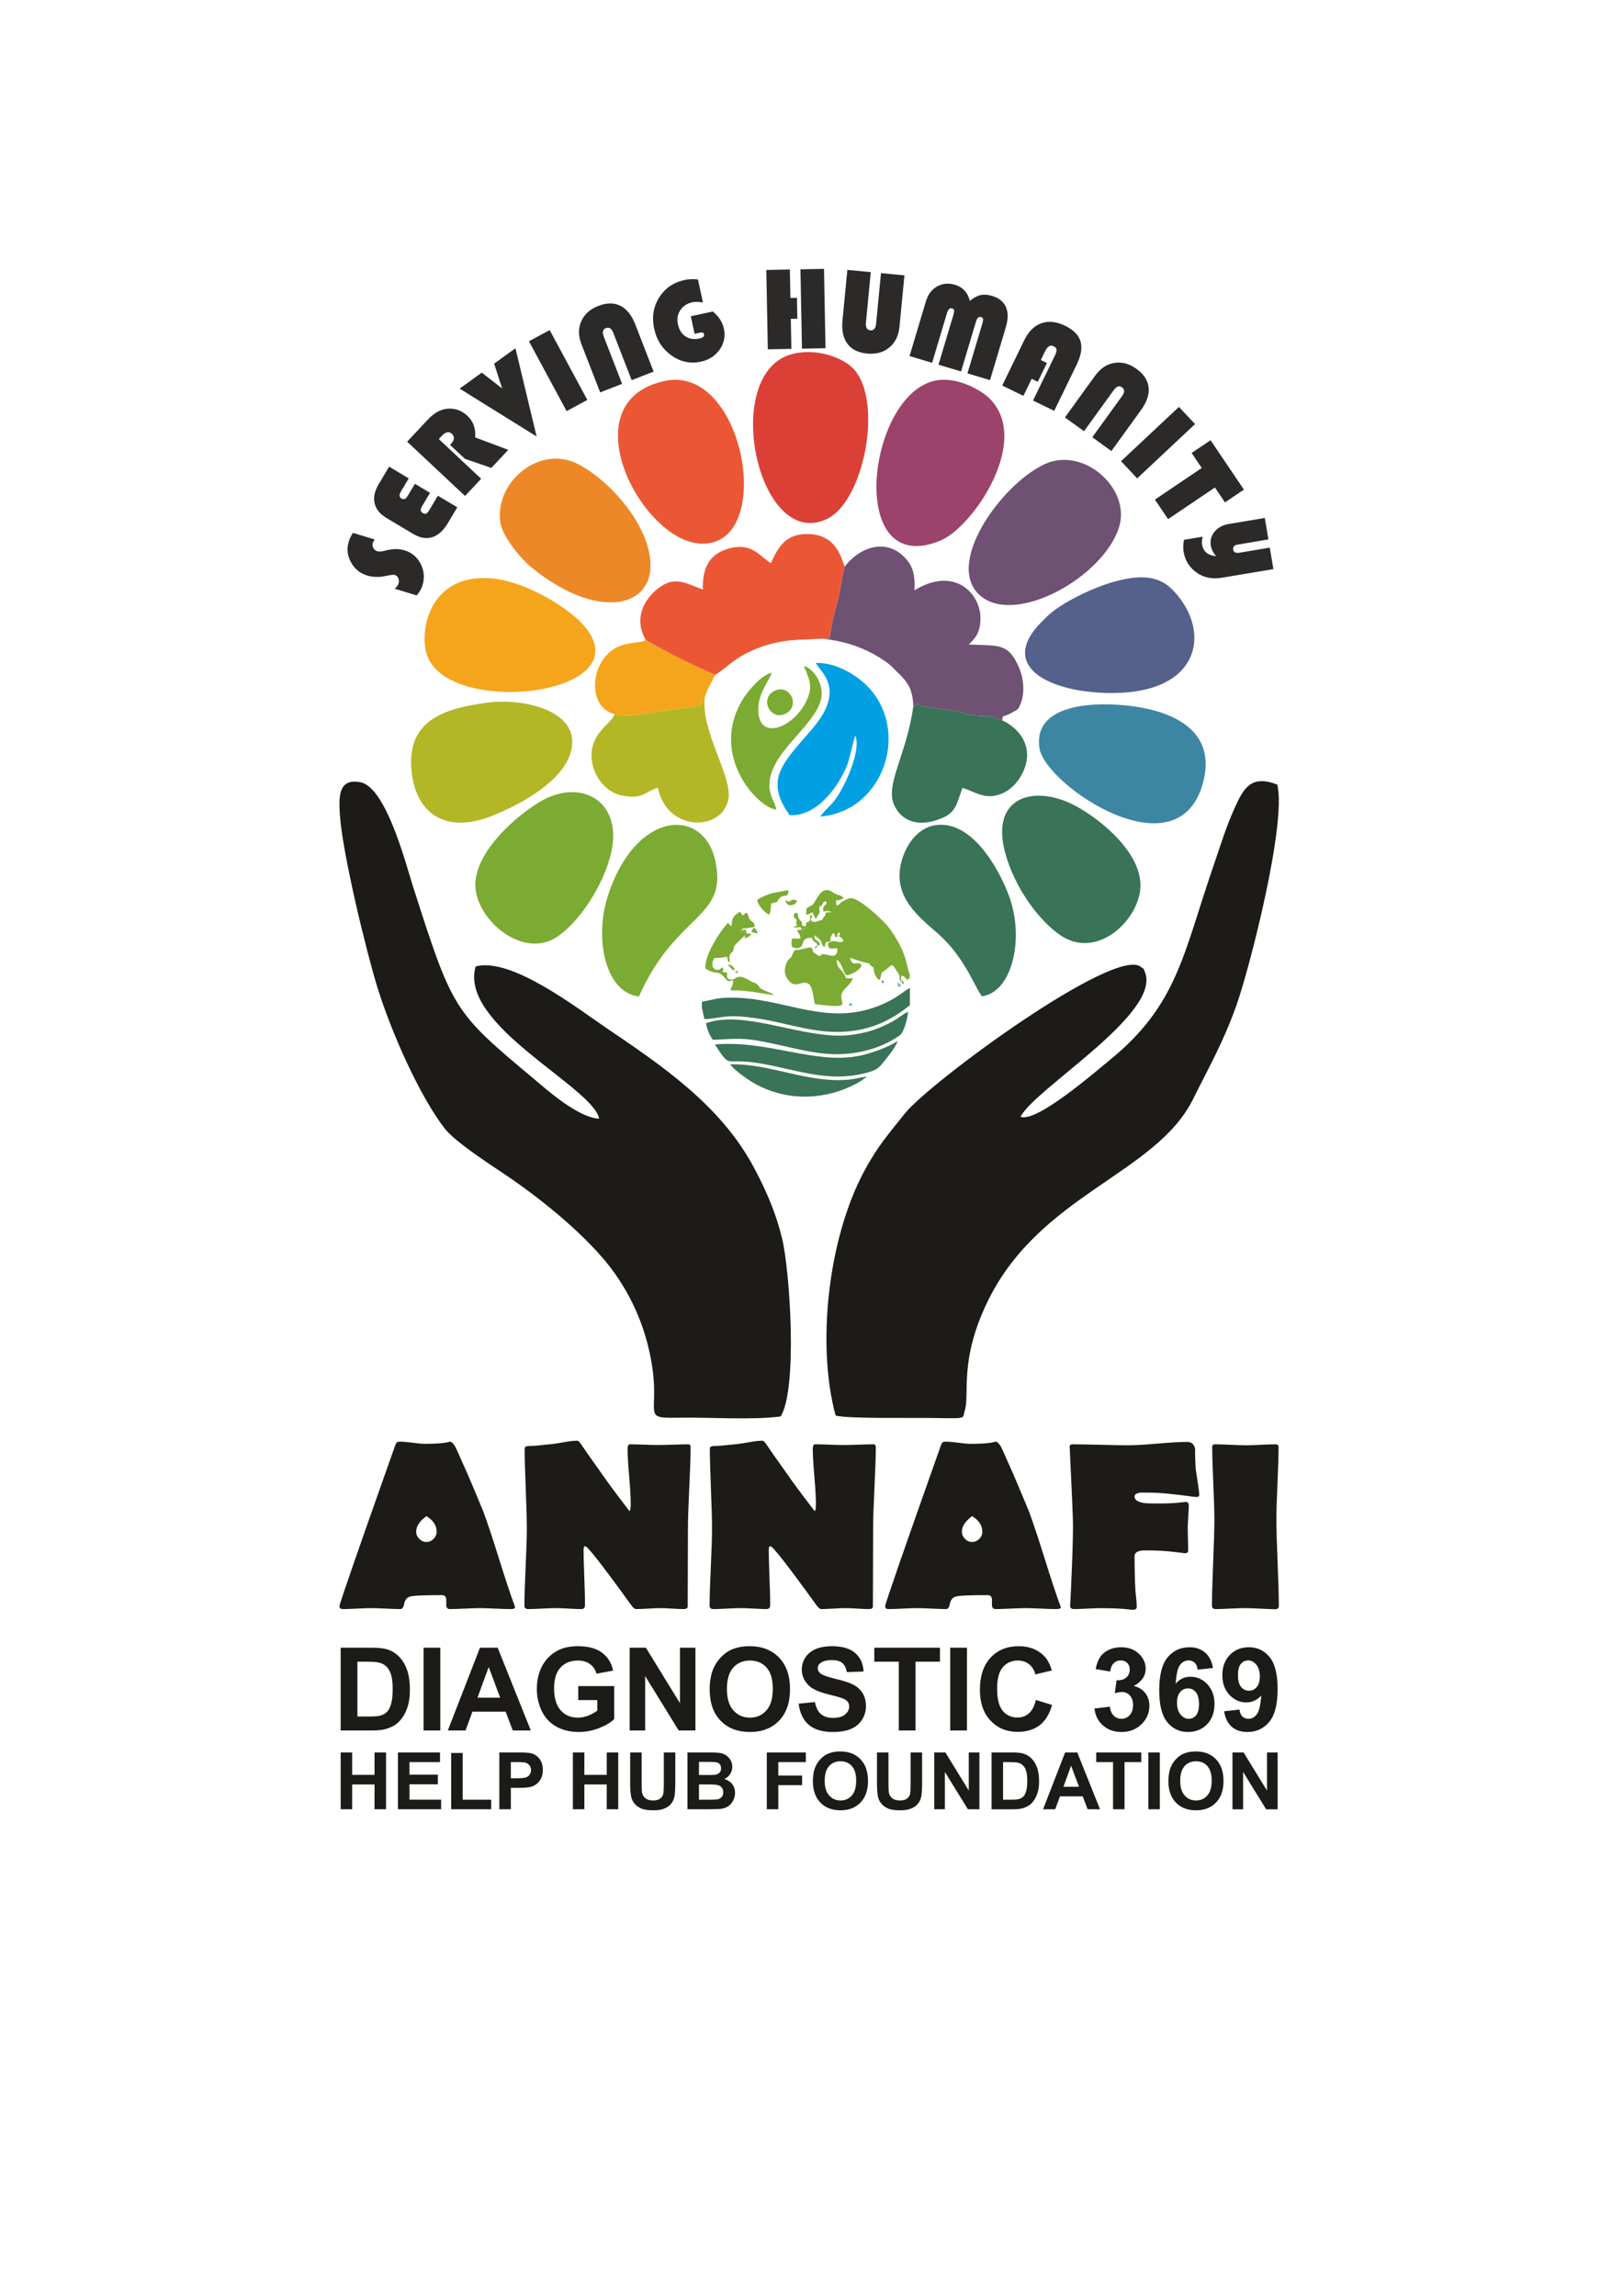
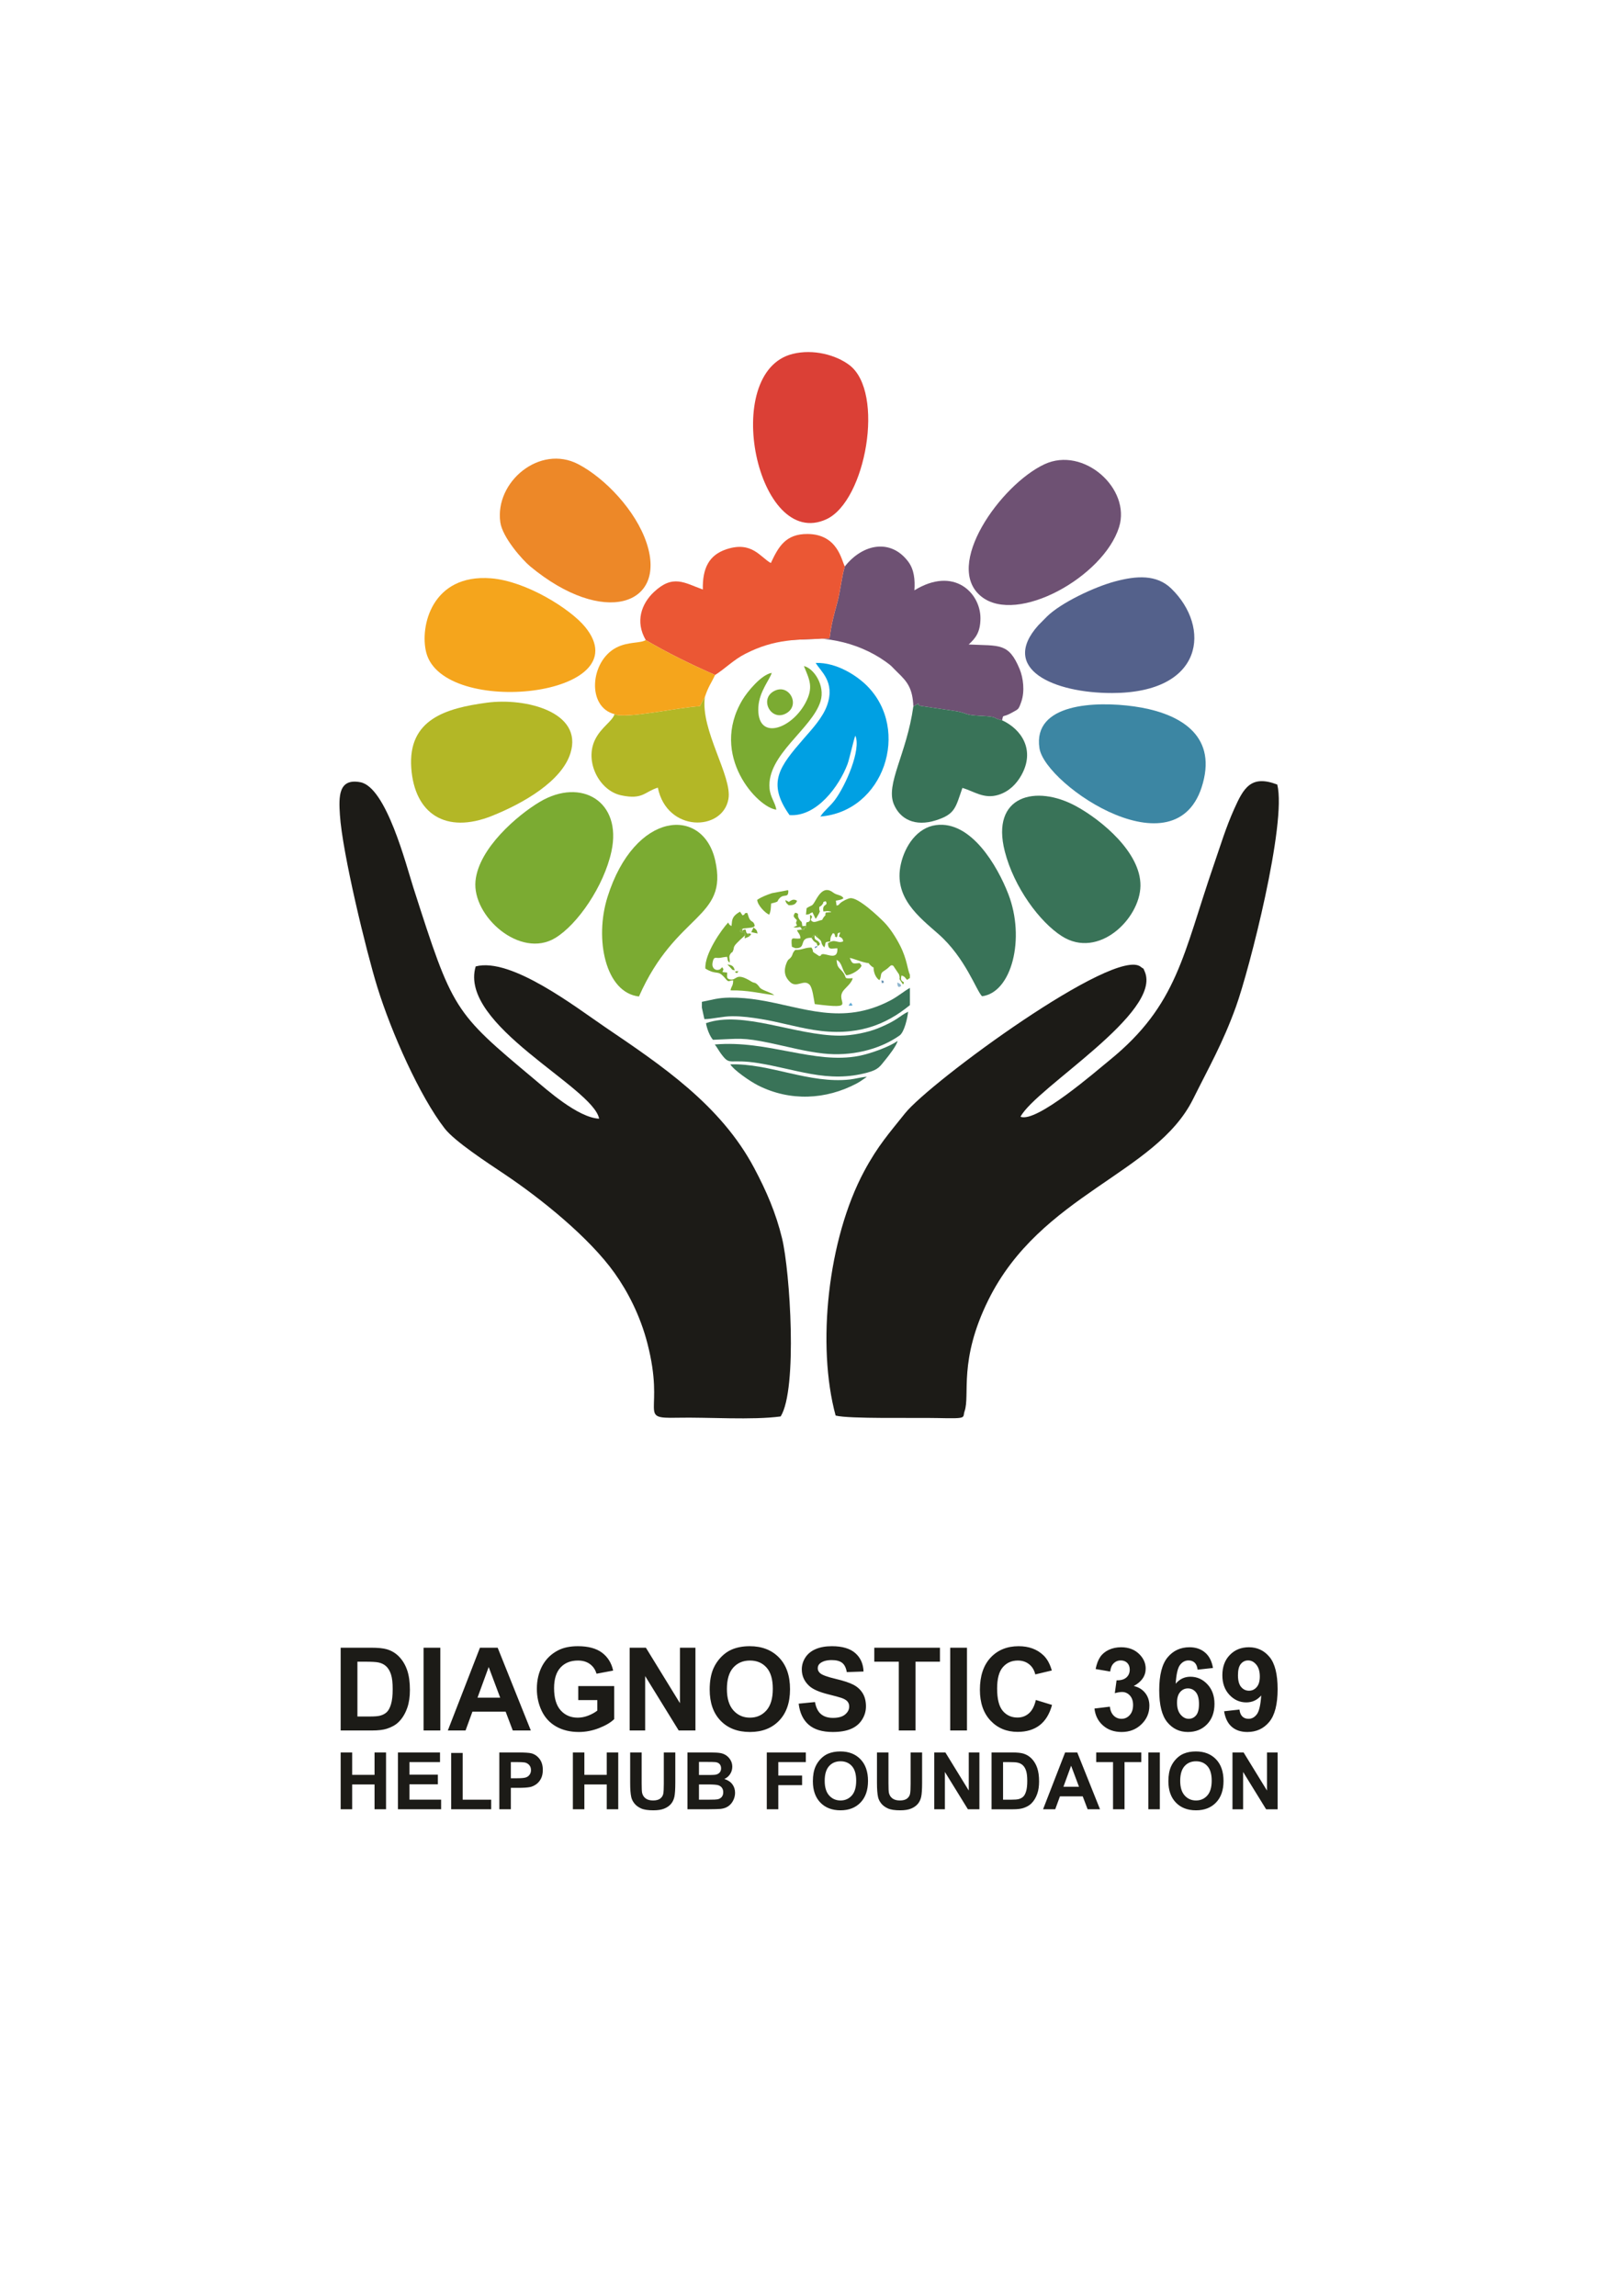
<svg xmlns="http://www.w3.org/2000/svg" xml:space="preserve" width="210mm" height="297mm" version="1.1" style="shape-rendering:geometricPrecision; text-rendering:geometricPrecision; image-rendering:optimizeQuality; fill-rule:evenodd; clip-rule:evenodd" viewBox="0 0 21000 29700">
  <defs>
    <style type="text/css">
   
    .fil17 {fill:#00A0E3}
    .fil1 {fill:#1C1B17}
    .fil12 {fill:#397358}
    .fil7 {fill:#3C86A3}
    .fil9 {fill:#54618B}
    .fil14 {fill:#65ABD6}
    .fil15 {fill:#6B95B4}
    .fil2 {fill:#6E5173}
    .fil11 {fill:#7BAB32}
    .fil13 {fill:#8EB5CE}
    .fil4 {fill:#9B436A}
    .fil10 {fill:#B3B726}
    .fil5 {fill:#DB4036}
    .fil3 {fill:#EB5734}
    .fil6 {fill:#ED8828}
    .fil8 {fill:#F5A51C}
    .fil16 {fill:#2B2A29;fill-rule:nonzero}
    .fil0 {fill:#1C1B17;fill-rule:nonzero}
   
  </style>
  </defs>
  <g id="Layer_x0020_1">
    <g id="_1583409036176">
-       <path class="fil0" d="M6663.97 20794.74c0,14 -20.23,21.26 -60.68,21.26 -43.57,0 -109.44,-2.07 -197.61,-6.22 -88.16,-4.15 -154.03,-6.23 -197.6,-6.23 -43.04,0 -107.87,2.08 -193.97,6.23 -86.09,4.15 -150.92,6.22 -194.49,6.22 -26.45,0 -41.49,-15.04 -45.64,-45.64 0,1.04 0,-23.86 0,-74.17 0,-40.45 -19.19,-60.68 -57.57,-60.68 -234.94,0 -372.38,6.23 -412.83,19.19 -40.46,12.45 -64.83,44.09 -74.17,94.4 -8.3,44.6 -24.37,66.9 -48.75,66.9 -41.49,0 -103.73,-2.07 -187.23,-6.22 -82.98,-4.15 -145.74,-6.23 -187.23,-6.23 -40.45,0 -102.17,2.08 -184.63,6.23 -82.98,4.15 -144.7,6.22 -185.16,6.22 -29.56,0 -44.08,-12.45 -44.08,-37.86 0,-30.6 239.61,-721.43 718.83,-2073.52 9.34,-24.89 17.12,-40.45 24.38,-46.16 7.26,-5.7 22.82,-8.29 47.19,-8.29 35.27,0 87.65,4.66 157.15,14 69.5,9.34 121.88,14 157.15,14 142.63,0 242.72,-7.26 299.25,-21.78 11.93,-4.15 20.75,-6.22 25.94,-6.22 17.11,0 37.34,17.11 60.68,51.86 10.37,15.04 51.34,105.8 124.47,271.77 57.57,127.58 139.51,321.03 245.83,579.32 50.31,134.84 118.25,338.67 203.83,612.51 85.57,273.32 153,476.63 202.27,609.4 3.11,8.81 4.67,15.56 4.67,19.71zm-1014.46 -980.75c0,-79.87 -44.08,-146.77 -132.25,-200.19 -88.17,64.83 -132.26,131.73 -132.26,200.19 0,35.79 13.49,66.91 39.94,93.36 26.45,26.96 57.05,40.45 92.32,40.45 36.3,0 66.9,-13.49 93.35,-40.45 25.93,-26.45 38.9,-57.57 38.9,-93.36zm3286.09 -1088.62c0,115.66 -5.71,289.4 -17.12,521.75 -11.41,232.87 -17.11,407.13 -17.11,523.82l-3.11 1010.31c0,23.34 -17.64,34.75 -53.42,34.75 -33.2,0 -83.5,-2.07 -149.89,-6.22 -66.9,-4.15 -116.69,-6.23 -150.41,-6.23 -34.23,0 -86.61,2.08 -156.62,6.23 -70.54,4.15 -122.92,6.22 -158.71,6.22 -16.59,0 -36.82,-16.6 -60.68,-49.27 -367.19,-508.78 -565.83,-763.44 -595.91,-763.44 -14.53,0 -21.79,14.53 -21.79,44.09 0,78.83 3.12,197.6 9.34,356.3 6.22,158.19 9.33,276.96 9.33,356.31 0,37.34 -15.55,56.01 -47.19,56.01 -36.31,0 -91.28,-2.07 -164.93,-6.22 -73.13,-4.15 -128.1,-6.23 -164.93,-6.23 -39.41,0 -99.06,2.08 -178.41,6.23 -79.35,4.15 -138.99,6.22 -178.41,6.22 -33.71,0 -50.31,-14.52 -50.31,-44.08 0,-110.47 5.19,-276.44 15.56,-497.9 10.38,-221.46 15.56,-387.42 15.56,-497.89 0,-115.14 -4.67,-288.36 -14,-519.16 -9.34,-230.27 -14,-402.98 -14,-517.6 0,-22.3 20.74,-33.19 62.23,-33.19 45.64,0 144.18,-8.3 296.14,-25.41 20.23,-2.08 74.17,-10.38 162.34,-25.42 66.9,-11.93 120.32,-17.63 160.78,-17.63 14,0 34.74,21.78 61.71,64.83 17.12,27.49 98.55,143.14 244.28,348.01 78.32,114.61 201.23,280.58 369.27,498.41 10.38,-7.26 15.56,-39.94 15.56,-99.06 0,-77.8 -6.74,-195.53 -20.22,-353.2 -13.49,-157.14 -20.23,-274.87 -20.23,-353.19 0,-39.42 10.37,-59.12 30.6,-59.12 40.45,0 101.13,1.55 182.56,4.66 80.91,3.12 141.59,4.67 182.56,4.67 43.56,0 108.91,-1.55 196.04,-4.67 87.14,-3.11 152.48,-4.66 196.05,-4.66 18.15,0 27.49,13.48 27.49,40.97zm2396.11 0c0,115.66 -5.71,289.4 -17.12,521.75 -11.41,232.87 -17.11,407.13 -17.11,523.82l-3.11 1010.31c0,23.34 -17.64,34.75 -53.42,34.75 -33.2,0 -83.5,-2.07 -149.89,-6.22 -66.9,-4.15 -116.69,-6.23 -150.41,-6.23 -34.23,0 -86.61,2.08 -156.62,6.23 -70.54,4.15 -122.92,6.22 -158.71,6.22 -16.59,0 -36.82,-16.6 -60.68,-49.27 -367.19,-508.78 -565.83,-763.44 -595.91,-763.44 -14.53,0 -21.79,14.53 -21.79,44.09 0,78.83 3.12,197.6 9.34,356.3 6.22,158.19 9.33,276.96 9.33,356.31 0,37.34 -15.55,56.01 -47.19,56.01 -36.31,0 -91.28,-2.07 -164.93,-6.22 -73.13,-4.15 -128.1,-6.23 -164.93,-6.23 -39.41,0 -99.06,2.08 -178.41,6.23 -79.35,4.15 -138.99,6.22 -178.41,6.22 -33.71,0 -50.31,-14.52 -50.31,-44.08 0,-110.47 5.19,-276.44 15.56,-497.9 10.38,-221.46 15.56,-387.42 15.56,-497.89 0,-115.14 -4.67,-288.36 -14,-519.16 -9.34,-230.27 -14,-402.98 -14,-517.6 0,-22.3 20.74,-33.19 62.23,-33.19 45.64,0 144.18,-8.3 296.14,-25.41 20.23,-2.08 74.17,-10.38 162.34,-25.42 66.9,-11.93 120.32,-17.63 160.78,-17.63 14,0 34.74,21.78 61.71,64.83 17.12,27.49 98.55,143.14 244.28,348.01 78.32,114.61 201.23,280.58 369.27,498.41 10.38,-7.26 15.56,-39.94 15.56,-99.06 0,-77.8 -6.74,-195.53 -20.22,-353.2 -13.49,-157.14 -20.23,-274.87 -20.23,-353.19 0,-39.42 10.37,-59.12 30.6,-59.12 40.45,0 101.13,1.55 182.56,4.66 80.91,3.12 141.59,4.67 182.56,4.67 43.56,0 108.91,-1.55 196.04,-4.67 87.14,-3.11 152.48,-4.66 196.05,-4.66 18.15,0 27.49,13.48 27.49,40.97zm2393 2069.37c0,14 -20.23,21.26 -60.68,21.26 -43.57,0 -109.44,-2.07 -197.61,-6.22 -88.16,-4.15 -154.03,-6.23 -197.6,-6.23 -43.04,0 -107.87,2.08 -193.97,6.23 -86.09,4.15 -150.92,6.22 -194.49,6.22 -26.45,0 -41.49,-15.04 -45.64,-45.64 0,1.04 0,-23.86 0,-74.17 0,-40.45 -19.19,-60.68 -57.57,-60.68 -234.94,0 -372.38,6.23 -412.83,19.19 -40.46,12.45 -64.83,44.09 -74.17,94.4 -8.3,44.6 -24.37,66.9 -48.75,66.9 -41.49,0 -103.73,-2.07 -187.23,-6.22 -82.98,-4.15 -145.74,-6.23 -187.23,-6.23 -40.45,0 -102.17,2.08 -184.63,6.23 -82.98,4.15 -144.7,6.22 -185.16,6.22 -29.56,0 -44.08,-12.45 -44.08,-37.86 0,-30.6 239.61,-721.43 718.83,-2073.52 9.34,-24.89 17.12,-40.45 24.38,-46.16 7.26,-5.7 22.82,-8.29 47.19,-8.29 35.27,0 87.65,4.66 157.15,14 69.5,9.34 121.88,14 157.15,14 142.63,0 242.72,-7.26 299.25,-21.78 11.93,-4.15 20.75,-6.22 25.94,-6.22 17.11,0 37.34,17.11 60.68,51.86 10.37,15.04 51.34,105.8 124.47,271.77 57.57,127.58 139.51,321.03 245.83,579.32 50.31,134.84 118.25,338.67 203.83,612.51 85.57,273.32 153,476.63 202.27,609.4 3.11,8.81 4.67,15.56 4.67,19.71zm-1014.46 -980.75c0,-79.87 -44.08,-146.77 -132.25,-200.19 -88.17,64.83 -132.26,131.73 -132.26,200.19 0,35.79 13.49,66.91 39.94,93.36 26.45,26.96 57.05,40.45 92.32,40.45 36.3,0 66.9,-13.49 93.35,-40.45 25.93,-26.45 38.9,-57.57 38.9,-93.36zm2806.87 -480.26c0,21.27 -10.38,32.16 -31.64,32.16 -8.3,0 -22.3,-1.04 -43.05,-3.11 -255.17,-35.27 -440.32,-52.91 -555.98,-52.91 -82.98,0 -122.4,-0.51 -118.25,-1.55 -58.6,5.18 -88.17,22.3 -88.17,51.86 0,46.68 47.72,75.2 143.15,86.61 18.15,2.08 82.46,3.12 192.93,3.12 85.58,0 159.74,-3.12 222.5,-9.34 89.2,-8.3 123.43,-12.45 101.65,-12.45 27.49,0 41.49,17.12 41.49,51.35 0,32.15 -2.59,81.43 -7.26,146.77 -4.15,65.87 -6.74,114.62 -6.74,146.78 0,32.67 1.04,80.39 3.11,144.18 2.07,63.27 3.11,110.99 3.11,142.11 0,23.34 -15.56,34.75 -47.19,34.75 9.33,0 -34.75,-5.71 -132.26,-17.12 -108.91,-13.48 -233.9,-20.23 -376.01,-20.23 -92.32,0 -138.48,25.42 -138.48,75.72 0,158.19 3.63,306 10.9,443.96 1.03,16.08 4.66,51.34 10.89,106.32 4.15,45.64 6.22,81.43 6.22,107.88 0,23.34 -18.15,34.75 -54.98,34.75 -10.89,0 -25.41,-1.56 -43.56,-4.15 -88.17,-11.41 -210.05,-17.12 -365.12,-17.12 -38.38,0 -96.47,1.56 -174.27,5.71 -77.27,4.15 -135.36,6.22 -173.74,6.22 -33.71,0 -50.31,-14.52 -50.31,-44.08 0,21.26 4.67,-71.06 14.01,-276.44 15.56,-350.6 23.34,-600.58 23.34,-750.47 0,-100.61 -14.01,-435.14 -42.01,-1004.6l-1.56 -19.71c-1.04,-24.37 11.41,-36.3 37.86,-36.3 79.87,0 200.19,2.07 360.45,6.22 160.78,4.15 281.11,6.22 362.01,6.22 84.02,0 210.57,-7.26 379.13,-21.78 168.56,-14.52 294.58,-21.78 378.6,-21.78 61.72,0 96.99,32.67 106.32,98.54 -2.07,56.01 0,137.96 6.23,246.35 31.12,198.64 46.68,310.67 46.68,335.56zm1029.49 1438.19c0,30.6 -14.52,45.64 -44.08,45.64 -43.57,0 -109.44,-2.6 -197.08,-7.27 -87.65,-4.66 -153.52,-6.74 -198.12,-6.74 -41.5,0 -104.25,2.08 -187.75,6.23 -83.5,4.15 -146.26,6.22 -187.75,6.22 -33.71,0 -50.31,-14.52 -50.31,-44.08 0,-123.44 5.19,-310.15 15.56,-559.1 10.38,-248.94 15.56,-436.17 15.56,-560.64 0,-104.25 -4.67,-260.36 -14,-468.85 -9.34,-207.98 -14,-363.05 -14,-465.74 0,-22.3 11.92,-33.19 36.3,-33.19 44.6,0 111.51,2.07 200.71,6.22 89.21,4.15 156.63,6.22 202.27,6.22 42.53,0 105.8,-2.07 190.86,-6.22 85.06,-4.15 147.81,-6.22 189.3,-6.22 26.45,0 39.42,11.93 39.42,36.3 0,103.21 -4.67,258.8 -14,465.74 -9.34,207.45 -14.01,362.53 -14.01,465.74 0,124.47 5.19,311.7 15.56,560.64 10.38,248.95 15.56,435.66 15.56,559.1z" />
      <path class="fil0" d="M4407.78 21315.67l394.39 0c89,0 156.81,6.74 203.43,20.45 62.57,18.44 116.42,51.35 161.05,98.72 44.87,47.12 78.78,104.95 102.21,173.51 23.18,68.31 34.9,152.82 34.9,253.04 0,88.25 -10.97,164.04 -32.91,227.86 -26.67,78.03 -64.81,141.1 -114.42,189.21 -37.4,36.65 -88.01,65.07 -151.58,85.51 -47.61,15.21 -111.18,22.69 -190.96,22.69l-406.11 0 0 -1070.99zm216.89 180.99l0 709.01 160.8 0c60.08,0 103.46,-3.49 130.13,-10.22 35.15,-8.73 64.07,-23.69 87.01,-44.63 23.18,-20.94 41.88,-55.34 56.34,-103.21 14.71,-47.86 21.94,-113.43 21.94,-196.19 0,-82.77 -7.23,-146.09 -21.94,-190.47 -14.46,-44.37 -34.9,-78.78 -61.08,-103.71 -26.17,-24.68 -59.33,-41.63 -99.72,-50.35 -29.91,-6.73 -89,-10.23 -176.75,-10.23l-96.73 0zm855.84 890l0 -1070.99 216.89 0 0 1070.99 -216.89 0zm1387.85 0l-233.6 0 -92.48 -243.81 -429.55 0 -89 243.81 -229.35 0 415.83 -1070.99 229.1 0 429.05 1070.99zm-396.39 -424.8l-148.83 -396.39 -144.59 396.39 293.42 0zm1009.91 31.41l0 -180.99 465.19 0 0 427.29c-45.12,44.13 -110.69,82.77 -196.69,116.43 -85.76,33.4 -172.77,50.11 -261.02,50.11 -111.94,0 -209.41,-23.44 -292.68,-70.56 -83.01,-47.11 -145.59,-114.67 -187.47,-202.18 -41.88,-87.5 -62.82,-182.98 -62.82,-285.94 0,-111.69 23.43,-210.91 70.05,-297.91 46.87,-86.76 115.18,-153.57 205.17,-199.94 68.81,-35.65 154.07,-53.35 256.28,-53.35 132.88,0 236.84,27.92 311.62,83.76 74.55,56.1 122.66,133.13 144.1,231.85l-215.39 40.39c-14.96,-52.6 -43.38,-94.24 -85.02,-124.9 -41.38,-30.42 -93.23,-45.62 -155.56,-45.62 -94.23,0 -169.27,29.91 -224.86,89.99 -55.6,60.08 -83.52,149.08 -83.52,267 0,127.39 28.17,222.87 84.51,286.45 56.59,63.57 130.39,95.48 221.88,95.48 45.12,0 90.49,-8.98 135.87,-26.68 45.62,-17.7 84.51,-39.39 117.17,-64.82l0 -135.86 -246.81 0zm665.38 393.39l0 -1070.99 209.91 0 440.76 717.73 0 -717.73 200.44 0 0 1070.99 -216.64 0 -434.03 -704.02 0 704.02 -200.44 0zm1035.34 -529.01c0,-109.19 16.45,-200.94 49.11,-275.23 24.18,-54.59 57.59,-103.7 99.72,-147.08 42.13,-43.38 88.25,-75.54 138.36,-96.73 66.81,-28.17 143.85,-42.38 231.1,-42.38 158.06,0 284.2,49.11 379.18,147.09 94.74,98.22 142.1,234.58 142.1,409.34 0,173.27 -47.11,308.88 -141.1,406.61 -93.99,97.97 -219.88,146.84 -377.19,146.84 -159.3,0 -286.19,-48.62 -380.18,-146.09 -93.98,-97.23 -141.1,-231.35 -141.1,-402.37zm222.87 -7.23c0,121.41 28.17,213.4 84.26,276.22 56.1,62.58 127.4,93.99 213.65,93.99 86.51,0 157.31,-31.16 212.9,-93.24 55.35,-62.32 83.02,-155.56 83.02,-279.96 0,-122.91 -26.92,-214.65 -81.02,-274.98 -53.85,-60.58 -125.4,-90.74 -214.9,-90.74 -89.25,0 -161.29,30.66 -215.89,91.74 -54.6,61.33 -82.02,153.57 -82.02,276.97zm928.64 189.22l210.91 -20.94c12.71,70.55 38.14,122.15 76.78,155.31 38.64,33.16 90.75,49.61 156.31,49.61 69.31,0 121.66,-14.71 156.81,-44.13 35.15,-29.41 52.85,-63.82 52.85,-103.21 0,-25.42 -7.48,-46.86 -22.18,-64.81 -14.71,-17.7 -40.64,-33.16 -77.54,-46.12 -25.18,-8.98 -82.51,-24.44 -172.26,-46.87 -115.43,-28.92 -196.45,-64.32 -243.07,-106.45 -65.56,-59.09 -98.22,-131.13 -98.22,-216.14 0,-54.6 15.46,-105.96 46.12,-153.57 30.91,-47.62 75.29,-83.77 133.37,-108.7 58.09,-24.93 127.89,-37.39 210.16,-37.39 133.88,0 234.84,29.67 302.4,89.25 67.81,59.58 103.21,138.86 106.7,238.33l-216.89 7.48c-9.22,-55.35 -28.92,-94.99 -59.08,-119.17 -30.17,-24.18 -75.54,-36.4 -135.87,-36.4 -62.32,0 -111.19,12.97 -146.34,38.89 -22.68,16.71 -34.15,38.89 -34.15,66.82 0,25.42 10.72,47.11 32.16,65.06 27.17,23.19 93.24,47.12 198.19,72.05 104.95,24.68 182.49,50.61 232.6,77.03 50.35,26.68 89.74,62.83 118.16,108.95 28.42,46.12 42.63,102.96 42.63,170.52 0,61.32 -16.95,118.91 -51.1,172.51 -34.16,53.6 -82.27,93.49 -144.6,119.42 -62.32,26.17 -140.1,39.14 -233.09,39.14 -135.37,0 -239.33,-31.17 -311.87,-93.74 -72.55,-62.33 -115.68,-153.32 -129.89,-272.73zm1295.35 347.02l0 -890 -317.1 0 0 -180.99 849.61 0 0 180.99 -315.62 0 0 890 -216.89 0zm665.38 0l0 -1070.99 216.89 0 0 1070.99 -216.89 0zm1108.13 -394.89l209.42 64.32c-32.16,117.92 -85.76,205.42 -160.55,262.76 -74.79,57.09 -169.53,85.76 -284.45,85.76 -142.35,0 -259.27,-48.61 -351.01,-145.84 -91.5,-97.23 -137.37,-230.1 -137.37,-398.88 0,-178.25 46.12,-316.86 138.11,-415.58 91.99,-98.72 213.15,-148.08 363.23,-148.08 131.13,0 237.58,38.89 319.35,116.42 48.86,45.87 85.26,111.69 109.69,197.69l-213.89 50.86c-12.72,-55.34 -39.14,-99.22 -79.28,-131.38 -40.39,-32.16 -89.25,-48.11 -146.59,-48.11 -79.52,0 -144.09,28.42 -193.45,85.51 -49.61,56.84 -74.3,149.08 -74.3,276.72 0,135.12 24.44,231.6 73.05,288.93 48.86,57.59 112.18,86.26 190.21,86.26 57.59,0 107.2,-18.2 148.59,-54.84 41.38,-36.65 71.3,-93.99 89.24,-172.52zm758.37 110.94l198.94 -24.18c6.23,50.85 23.18,89.74 50.86,116.67 27.67,26.92 61.08,40.39 100.21,40.39 42.14,0 77.54,-16.21 106.46,-48.37 28.66,-32.16 43.12,-75.54 43.12,-130.38 0,-51.61 -13.71,-92.74 -41.38,-122.91 -27.67,-30.16 -61.33,-45.37 -101.21,-45.37 -26.18,0 -57.34,5.24 -93.74,15.46l22.69 -166.53c55.34,1.49 97.47,-10.72 126.64,-36.4 29.17,-25.43 43.63,-59.58 43.63,-102.21 0,-36.15 -10.72,-64.82 -32.16,-86.51 -21.44,-21.44 -49.86,-32.16 -85.51,-32.16 -35.15,0 -65.07,12.22 -89.75,36.65 -24.93,24.43 -39.89,60.08 -45.37,106.95l-188.47 -32.16c13.21,-65.32 32.91,-117.42 59.58,-156.56 26.43,-38.89 63.57,-69.56 110.94,-91.99 47.36,-22.19 100.71,-33.41 159.55,-33.41 100.72,0 181.49,32.16 242.32,96.73 50.11,52.85 75.29,112.68 75.29,179.24 0,94.24 -51.36,169.78 -154.32,225.87 61.33,13.21 110.19,42.63 147.09,88.5 36.64,45.87 55.09,101.21 55.09,166.03 0,93.99 -34.4,174.26 -102.96,240.58 -68.56,66.31 -153.82,99.47 -256.03,99.47 -96.73,0 -177,-27.93 -240.57,-84.02 -63.82,-55.84 -100.72,-128.89 -110.94,-219.38zm1533.44 -524.77l-198.94 21.93c-4.74,-40.88 -17.46,-71.05 -37.9,-90.49 -20.44,-19.45 -46.87,-29.17 -79.52,-29.17 -43.38,0 -80.03,19.45 -109.94,58.34 -29.92,38.89 -48.62,119.91 -56.35,243.06 51.11,-60.33 114.43,-90.49 190.47,-90.49 85.51,0 159.05,32.66 220.13,97.97 61.08,65.57 91.49,149.83 91.49,253.29 0,109.69 -32.16,197.94 -96.48,264.26 -64.32,66.31 -146.83,99.47 -247.55,99.47 -107.95,0 -196.95,-42.14 -266.5,-126.4 -69.56,-84.26 -104.46,-222.12 -104.46,-414.08 0,-196.7 36.4,-338.55 108.95,-425.56 72.54,-87 166.78,-130.38 282.7,-130.38 81.27,0 148.58,22.94 201.93,68.81 53.35,45.62 87.26,112.18 101.97,199.44zm-465.2 448.23c0,66.82 15.46,118.42 46.13,154.82 30.66,36.4 65.56,54.6 105.2,54.6 37.89,0 69.55,-14.96 94.98,-44.63 25.18,-29.92 37.89,-78.78 37.89,-146.59 0,-69.8 -13.71,-120.91 -40.88,-153.56 -27.42,-32.41 -61.33,-48.62 -102.21,-48.62 -39.64,0 -72.8,15.46 -100.22,46.62 -27.17,30.91 -40.89,76.79 -40.89,137.36zm609.04 111.69l198.94 -21.94c4.74,40.64 17.45,70.8 37.65,90.25 20.19,19.69 47.11,29.42 80.27,29.42 42.13,0 77.78,-19.7 107.2,-58.84 29.42,-39.14 48.11,-120.41 56.34,-243.31 -51.6,59.83 -115.92,89.74 -193.46,89.74 -84.01,0 -156.8,-32.41 -217.88,-97.47 -61.08,-65.07 -91.49,-149.58 -91.49,-253.79 0,-108.69 32.15,-196.2 96.72,-262.51 64.57,-66.56 146.84,-99.72 246.56,-99.72 108.44,0 197.69,42.13 267.25,126.15 69.55,84.26 104.45,222.62 104.45,415.58 0,195.94 -36.15,337.55 -108.44,424.3 -72.3,87.01 -166.53,130.39 -282.71,130.39 -83.51,0 -150.82,-22.44 -202.43,-67.32 -51.35,-44.62 -84.51,-111.68 -98.97,-200.93zm462.2 -449.24c0,-66.06 -15.21,-117.41 -45.62,-153.81 -30.17,-36.4 -65.32,-54.6 -105.2,-54.6 -37.9,0 -69.31,14.96 -94.24,44.87 -25.18,29.92 -37.64,78.78 -37.64,146.59 0,69.06 13.71,119.67 40.88,152.07 27.18,32.16 61.08,48.37 101.96,48.37 39.39,0 72.55,-15.46 99.47,-46.62 26.93,-31.16 40.39,-76.78 40.39,-136.87z" />
      <path class="fil0" d="M4407.85 23405.99l0 -735 148.85 0 0 289.48 289.48 0 0 -289.48 148.85 0 0 735 -148.85 0 0 -321.31 -289.48 0 0 321.31 -148.85 0zm741.33 0l0 -735 544.06 0 0 124.21 -395.21 0 0 163.22 367.5 0 0 124.21 -367.5 0 0 199.15 409.59 0 0 124.21 -558.44 0zm688.8 0l0 -728.84 148.85 0 0 604.63 368.53 0 0 124.21 -517.38 0zm622.94 0l0 -735 237.98 0c90.17,0 148.85,3.59 176.23,10.95 42.08,11.12 77.33,35.07 105.73,72.03 28.4,36.95 42.6,84.69 42.6,143.2 0,45.17 -8.21,82.98 -24.46,113.77 -16.43,30.8 -37.13,54.92 -62.28,72.55 -25.15,17.45 -50.82,29.08 -76.82,34.73 -35.42,7.01 -86.57,10.6 -153.64,10.6l-96.49 0 0 277.17 -148.85 0zm148.85 -610.79l0 209.41 80.92 0c58.34,0 97.18,-3.93 116.86,-11.63 19.67,-7.7 35.07,-19.68 46.19,-36.27 11.12,-16.43 16.77,-35.42 16.77,-57.32 0,-26.86 -7.87,-48.93 -23.44,-66.38 -15.74,-17.45 -35.42,-28.4 -59.54,-32.85 -17.62,-3.25 -53.04,-4.96 -106.42,-4.96l-71.34 0zm802.58 610.79l0 -735 148.85 0 0 289.48 289.48 0 0 -289.48 148.85 0 0 735 -148.85 0 0 -321.31 -289.48 0 0 321.31 -148.85 0zm741.33 -735l148.85 0 0 398.29c0,63.31 1.88,104.2 5.47,122.85 6.33,30.11 21.22,54.4 44.83,72.54 23.78,18.31 56.11,27.37 97.18,27.37 41.57,0 73.05,-8.55 94.27,-25.83 21.21,-17.28 33.87,-38.32 38.15,-63.47 4.28,-25.16 6.5,-66.73 6.5,-124.9l0 -406.85 148.85 0 0 386.49c0,88.28 -3.94,150.73 -11.98,187.17 -8.04,36.44 -22.75,67.24 -44.31,92.39 -21.39,25.15 -50.13,45 -86.06,59.88 -36.1,14.89 -82.98,22.42 -140.98,22.42 -69.97,0 -123.01,-8.05 -159.11,-24.3 -36.1,-16.25 -64.67,-37.3 -85.72,-63.3 -21.04,-26.01 -34.73,-53.04 -41.4,-81.61 -9.75,-42.09 -14.54,-104.37 -14.54,-186.66l0 -392.48zm741.33 0l293.93 0c58.34,0 101.63,2.39 130.2,7.18 28.74,4.96 54.24,15.06 76.82,30.29 22.58,15.39 41.4,35.75 56.46,61.25 15.05,25.49 22.58,54.23 22.58,85.88 0,34.22 -9.24,65.87 -27.71,94.45 -18.48,28.74 -43.63,50.12 -75.28,64.5 44.65,13.17 78.87,35.41 102.99,66.89 23.96,31.48 35.93,68.44 35.93,111.04 0,33.53 -7.7,66.04 -23.27,97.69 -15.57,31.65 -36.78,56.98 -63.81,75.97 -26.86,18.82 -60.06,30.45 -99.58,34.9 -24.63,2.56 -84.35,4.28 -178.96,4.96l-250.3 0 0 -735zm148.85 122.16l0 169.37 97.17 0c57.66,0 93.59,-0.85 107.62,-2.56 25.32,-2.91 45.34,-11.64 59.88,-26.18 14.54,-14.54 21.73,-33.53 21.73,-57.14 0,-22.76 -6.33,-41.06 -18.82,-55.26 -12.49,-14.21 -31.14,-22.76 -55.77,-25.67 -14.72,-1.71 -56.98,-2.56 -126.61,-2.56l-85.2 0zm0 291.53l0 197.1 137.55 0c53.38,0 87.43,-1.54 101.8,-4.45 22.07,-4.11 40.04,-13.86 53.89,-29.43 13.86,-15.74 20.88,-36.44 20.88,-62.62 0,-22.24 -5.31,-40.89 -16.09,-56.28 -10.6,-15.4 -26.17,-26.69 -46.36,-33.71 -20.19,-7.01 -64.16,-10.61 -131.74,-10.61l-119.93 0zm877.69 321.31l0 -735 505.06 0 0 124.21 -356.21 0 0 174.51 307.96 0 0 124.21 -307.96 0 0 312.07 -148.85 0zm596.24 -363.05c0,-74.94 11.29,-137.9 33.71,-188.89 16.59,-37.47 39.52,-71.17 68.43,-100.94 28.92,-29.77 60.57,-51.84 94.96,-66.38 45.85,-19.34 98.72,-29.09 158.6,-29.09 108.47,0 195.04,33.71 260.23,100.95 65.01,67.4 97.52,160.99 97.52,280.93 0,118.9 -32.34,211.98 -96.84,279.04 -64.5,67.24 -150.9,100.78 -258.86,100.78 -109.33,0 -196.41,-33.37 -260.91,-100.26 -64.5,-66.73 -96.84,-158.78 -96.84,-276.14zm152.96 -4.96c0,83.32 19.33,146.45 57.82,189.56 38.5,42.95 87.43,64.5 146.63,64.5 59.37,0 107.96,-21.38 146.11,-63.98 37.98,-42.78 56.97,-106.76 56.97,-192.14 0,-84.35 -18.48,-147.31 -55.6,-188.71 -36.96,-41.57 -86.06,-62.28 -147.48,-62.28 -61.25,0 -110.7,21.05 -148.17,62.96 -37.46,42.09 -56.28,105.4 -56.28,190.09zm676.32 -366.99l148.85 0 0 398.29c0,63.31 1.88,104.2 5.47,122.85 6.33,30.11 21.22,54.4 44.83,72.54 23.78,18.31 56.11,27.37 97.18,27.37 41.57,0 73.05,-8.55 94.27,-25.83 21.21,-17.28 33.87,-38.32 38.15,-63.47 4.28,-25.16 6.5,-66.73 6.5,-124.9l0 -406.85 148.85 0 0 386.49c0,88.28 -3.94,150.73 -11.98,187.17 -8.04,36.44 -22.75,67.24 -44.31,92.39 -21.39,25.15 -50.13,45 -86.06,59.88 -36.1,14.89 -82.98,22.42 -140.98,22.42 -69.97,0 -123.01,-8.05 -159.11,-24.3 -36.1,-16.25 -64.67,-37.3 -85.72,-63.3 -21.04,-26.01 -34.73,-53.04 -41.4,-81.61 -9.75,-42.09 -14.54,-104.37 -14.54,-186.66l0 -392.48zm741.33 735l0 -735 144.06 0 302.48 492.57 0 -492.57 137.56 0 0 735 -148.68 0 -297.87 -483.16 0 483.16 -137.55 0zm741.33 -735l270.66 0c61.08,0 107.62,4.62 139.61,14.03 42.94,12.66 79.9,35.24 110.53,67.75 30.79,32.33 54.06,72.03 70.14,119.08 15.91,46.88 23.95,104.88 23.95,173.65 0,60.57 -7.52,112.58 -22.58,156.38 -18.31,53.55 -44.48,96.84 -78.53,129.86 -25.66,25.15 -60.39,44.65 -104.02,58.68 -32.68,10.44 -76.31,15.57 -131.06,15.57l-278.7 0 0 -735zm148.85 124.21l0 486.58 110.35 0c41.23,0 71,-2.4 89.31,-7.02 24.12,-5.98 43.97,-16.25 59.71,-30.62 15.91,-14.37 28.74,-37.98 38.66,-70.83 10.1,-32.85 15.06,-77.85 15.06,-134.65 0,-56.8 -4.96,-100.26 -15.06,-130.71 -9.92,-30.46 -23.95,-54.07 -41.91,-71.18 -17.97,-16.93 -40.72,-28.57 -68.44,-34.56 -20.53,-4.62 -61.08,-7.01 -121.3,-7.01l-66.38 0zm1254.6 610.79l-160.32 0 -63.47 -167.33 -294.79 0 -61.08 167.33 -157.4 0 285.38 -735 157.23 0 294.45 735zm-272.04 -291.54l-102.14 -272.03 -99.23 272.03 201.37 0zm440.39 291.54l0 -610.79 -217.63 0 0 -124.21 583.08 0 0 124.21 -216.6 0 0 610.79 -148.85 0zm456.63 0l0 -735 148.85 0 0 735 -148.85 0zm259.55 -363.05c0,-74.94 11.29,-137.9 33.71,-188.89 16.59,-37.47 39.52,-71.17 68.43,-100.94 28.92,-29.77 60.57,-51.84 94.96,-66.38 45.85,-19.34 98.72,-29.09 158.6,-29.09 108.47,0 195.04,33.71 260.23,100.95 65.01,67.4 97.52,160.99 97.52,280.93 0,118.9 -32.34,211.98 -96.84,279.04 -64.5,67.24 -150.9,100.78 -258.86,100.78 -109.33,0 -196.41,-33.37 -260.91,-100.26 -64.5,-66.73 -96.84,-158.78 -96.84,-276.14zm152.96 -4.96c0,83.32 19.33,146.45 57.82,189.56 38.5,42.95 87.43,64.5 146.63,64.5 59.37,0 107.96,-21.38 146.11,-63.98 37.98,-42.78 56.97,-106.76 56.97,-192.14 0,-84.35 -18.48,-147.31 -55.6,-188.71 -36.96,-41.57 -86.06,-62.28 -147.48,-62.28 -61.25,0 -110.7,21.05 -148.17,62.96 -37.46,42.09 -56.28,105.4 -56.28,190.09zm676.32 368.01l0 -735 144.06 0 302.48 492.57 0 -492.57 137.56 0 0 735 -148.68 0 -297.87 -483.16 0 483.16 -137.55 0z" />
      <path class="fil1" d="M8376.59 17378.29c234.89,907.23 -141.01,973.31 388.99,962.18 395.87,-8.32 966.41,33.21 1335.36,-16.59 220.56,-352.13 121.25,-1876.56 18.31,-2302.89 -79.36,-328.66 -203.09,-614.17 -361.41,-911.8 -434.04,-816.01 -1196.5,-1325.1 -1929.33,-1822.45 -372.59,-252.86 -1216.15,-906.53 -1673.63,-784.54 -225.8,758.69 1522.85,1561.55 1597,1969.74 -275.39,-13.86 -675.39,-373.75 -845.88,-516.36 -1038.32,-868.47 -1047.23,-881.95 -1558.51,-2475.9 -91.53,-285.36 -349.17,-1296.69 -684.77,-1360.39 -285.83,-54.24 -279.49,187.96 -264.88,419.96 31.06,492.95 342.05,1770.63 483.82,2228.87 183.53,593.19 550.85,1416.18 871.85,1830.18 130.43,168.23 552.43,443.03 775.68,592.57 472.3,316.38 1095.92,819.05 1422.45,1277.8 170.88,240.08 331.51,548.71 424.95,909.62z" />
      <path class="fil1" d="M10812.11 18312.37c168.85,45.18 1019,25.58 1322.79,32.39 393.35,8.81 316.28,-1.96 345.95,-88.22 73.17,-212.69 -81.79,-653.2 307.78,-1439.91 678.69,-1370.56 2165.56,-1627.65 2647.9,-2596.79 209.54,-421 384.75,-724.75 554.28,-1193.32 173.78,-480.28 661.05,-2382.04 535.59,-2877.12 -339.19,-129.47 -434.92,43.04 -557.06,315.67 -108.56,242.31 -176.21,468.99 -263.72,722.79 -398.4,1155.33 -467.12,1810.88 -1347.83,2526.8 -179.47,145.89 -947.95,815.64 -1153.32,732.21 195.59,-374.53 1845.55,-1348.04 1605.62,-1881.98 -27.21,-60.57 -1.99,-17.6 -47.76,-55.85 -325.49,-275.37 -2729.72,1489.02 -3052.81,1894.58 -200.71,251.94 -349.66,416.16 -526.51,745.32 -473.84,881.95 -617.26,2258.69 -370.9,3163.43z" />
      <path class="fil2" d="M10930.95 7328c-41.57,136.4 -57.15,322.46 -98.71,472 -44.63,160.62 -76.4,282.26 -98.7,459.12l-587.47 22.6c466.69,-76.68 938.15,14.07 1305.69,272.38 96.54,67.86 81.65,67.29 166.66,149.08 122.99,118.32 190.34,203.96 199.33,435.5 150.36,-83.18 4.14,-25.56 98.51,-5.73l468.35 69.37c130.55,25.28 98.77,47.93 290.44,57.43 263.52,13.06 141.97,25.62 291.25,58.36 19.04,-89.84 -2.83,-24.12 132.04,-101.27 79.01,-45.19 80.08,-33.18 117.6,-143 45.12,-132.1 23.95,-304.73 -22.48,-417.05 -142.79,-345.38 -260.25,-299.68 -659.57,-319.28 87.89,-81.32 152.2,-157.16 152.09,-341.5 -0.18,-322.61 -339.2,-675.31 -854.65,-359.22 10.07,-136.6 -4,-269.14 -78.38,-369.12 -225.67,-303.38 -589.34,-234.8 -822,60.33z" />
      <path class="fil3" d="M8355.65 8280.31c281.71,165.49 571,307.88 897.31,451.57 128.92,-81.11 236.09,-194.68 389.99,-273.39 389.2,-199.06 672.47,-183.28 1090.59,-199.37 22.3,-176.86 54.07,-298.5 98.7,-459.12 41.56,-149.54 57.14,-335.6 98.71,-472 -42.36,-77.12 -90.73,-416.58 -480.99,-419.94 -287.32,-2.48 -378.51,168.54 -476.13,375.68 -136.16,-74.73 -244.74,-287.49 -574.48,-178.25 -224.04,74.2 -311.4,243.26 -305.4,520.78 -238.22,-85.38 -384.69,-200.69 -632.9,32.49 -160.44,150.73 -245.45,382.16 -105.4,621.55z" />
-       <path class="fil4" d="M12117.18 4920.5c-902.77,161.93 -1182.34,2592.75 56.99,2070.19 412.22,-173.81 1173.7,-1283.42 634.79,-1830.72 -118.19,-120.03 -429.31,-286.54 -691.78,-239.47z" />
      <path class="fil5" d="M10257.14 4578.13c-945.31,233.2 -458.37,2555.57 437.25,2138.32 509.51,-237.38 757.91,-1644.15 295.55,-1993.89 -172.67,-130.6 -465.64,-210.34 -732.8,-144.43z" />
-       <path class="fil3" d="M8600.31 4928.14c-1237.27,266.42 -313.97,2055.17 455.69,2103.59 993.29,62.49 588.73,-2328.47 -455.69,-2103.59z" />
      <path class="fil2" d="M14479.41 6820.11c157.26,-499.35 -459.42,-1050.12 -964.8,-814.51 -564.26,263.05 -1317.95,1315.67 -815.28,1712.94 462.82,365.78 1577.73,-255.9 1780.08,-898.43z" />
      <path class="fil6" d="M6473.56 6756.55c27.53,195.17 284.99,486.24 387.28,571.01 944.9,782.95 1770.19,505.67 1507.33,-297.49 -139.99,-427.75 -544.24,-846.53 -885.84,-1024.9 -497.35,-259.68 -1082.59,228.02 -1008.77,751.38z" />
      <path class="fil7" d="M13449.6 9680.15c74.05,481.53 1847.92,1682 2129.21,390.74 132.84,-609.78 -376.85,-858.04 -905.26,-932.33 -495.85,-69.7 -1313.61,-41.39 -1223.95,541.59z" />
      <path class="fil8" d="M5514.93 8440.8c217.02,849.81 2792.03,571.07 2056.3,-329.91 -189.66,-232.25 -762.85,-594.1 -1218.8,-629.58 -764.46,-59.48 -923.32,623.44 -837.5,959.49z" />
      <path class="fil9" d="M14390.99 8965.5c1191.65,-2.19 1278.67,-853.28 763.4,-1352.29 -190.7,-184.67 -452.43,-164.77 -725.5,-91.92 -267.89,71.48 -700.44,275.33 -883.08,455.33l-110.87 112.2c-506.43,564.64 196.81,878.06 956.05,876.68z" />
      <path class="fil10" d="M7381.02 9743.71c166.57,-534.66 -582.68,-720.33 -1081.49,-653.29 -529.55,71.17 -1022.88,214.75 -978.04,845.18 42.14,592.61 446.66,858.54 1045.02,618.86 402.4,-161.19 900.95,-446.23 1014.51,-810.75z" />
      <path class="fil11" d="M7911.37 11014.83c140.51,-645.89 -389.91,-961.34 -928.16,-640.9 -282.71,168.31 -788.99,597.36 -830.75,1022.32 -44.96,457.67 579.83,1011.88 1031.79,738.19 289.82,-175.51 629.63,-671.49 727.12,-1119.61z" />
      <path class="fil12" d="M13001.22 11014.83c118.5,462.49 450.18,913 739.08,1096.75 472.75,300.66 1010.02,-224.49 1015.96,-651.82 5.99,-431.01 -504.14,-850.7 -830.9,-1029.5 -520.47,-284.8 -1109.94,-140.64 -924.14,584.57z" />
      <path class="fil11" d="M8267.6 12891.29c480.78,-1090.86 1159.06,-999.7 986.13,-1761.68 -158.84,-699.93 -1042.03,-642.35 -1393.25,474.71 -170.5,542.32 -28.25,1237.2 407.12,1286.97z" />
      <path class="fil12" d="M12706.74 12888.16c384.24,-48.39 562.18,-747.81 339.84,-1322.13 -140.79,-363.67 -481.8,-951.21 -934.63,-892.31 -243.94,31.72 -402.12,268.02 -455.35,502.76 -99.03,436.71 239.08,688.81 487.96,908.91 348.44,308.15 488.82,732.53 562.18,802.77z" />
      <path class="fil10" d="M7951.72 9238.75c-27.83,91.87 -172.59,167.62 -251.91,329.07 -139.45,283.83 54.25,660.81 336.91,720.91 283.08,60.19 301.38,-46.22 475.04,-99.19 116.99,580.18 838.17,569.45 913.35,146.94 52.04,-292.42 -364.82,-891.79 -304.73,-1320.16 -19.82,33.6 -41.19,73.99 -65.7,120.3 -243.63,7.83 -975.19,171.13 -1102.96,102.13z" />
      <path class="fil12" d="M11817.75 9138.68c-86.94,619.78 -362.07,1003.95 -252.13,1266.22 81.22,193.75 275.1,293.18 545.69,206.77 249.16,-79.58 251.97,-163.14 341.21,-418.65 151.98,43.7 278.15,148.11 467.37,89.22 133.63,-41.61 230.7,-137.59 295.76,-253.91 181.32,-324.12 2.53,-594.33 -249.35,-710.22 -149.28,-32.74 -27.73,-45.3 -291.25,-58.36 -191.67,-9.5 -159.89,-32.15 -290.44,-57.43l-468.35 -69.37c-94.37,-19.83 51.85,-77.45 -98.51,5.73z" />
      <path class="fil8" d="M7951.72 9238.75c127.77,69 859.33,-94.3 1102.96,-102.13 24.51,-46.31 45.88,-86.7 65.7,-120.3 47.99,-142.68 74.44,-162.81 132.58,-284.44 -326.31,-143.69 -615.6,-286.08 -897.31,-451.57 -73.35,45.06 -226.87,17.43 -381.67,97.71 -339,175.8 -385.36,769.09 -22.26,860.73z" />
      <g>
        <path class="fil11" d="M10428.2 11832.26c63.86,-5.21 35.67,-13.27 84.37,-30.11l40.39 84.04c10.37,-10.91 6.72,-6.38 17.71,-23.14l26.41 -45.97c25.42,-54.85 -1.19,-4.28 3.92,-83.58 5.65,-4.34 23.69,-15.6 25.85,-17.64 13.49,-12.83 5.67,-6.67 16.17,-20.01 30.62,-38.91 -20.67,-19.04 41.53,-36.98 38.93,67.63 -51.23,23.99 -30.5,132.51 15.63,-0.68 41.57,-5.47 54.82,-5.37l37.65 6.74c1.31,-2.5 5.25,2.2 7.83,7.53l-69.8 5.62c-21.64,61.08 27.11,-4.06 -26.9,59.77l-20.95 35.53c-48.05,7.24 -94.01,38.64 -124.47,20.4 -57.64,-34.5 34.51,-54.57 -30.67,-85.95l0.28 68.52c-31.33,54.96 -51.73,-11.79 -53.38,73.8 -20.69,29.92 41.34,21.65 -19.11,21.96 -23.88,28.58 32,23.87 -33.45,23.87l-64.83 10.42c19.61,40.27 45.37,54.86 45.33,105.62 -99.57,15.85 -127.03,-48.05 -110.19,108.1l43.62 17.79c156.72,8.98 34.26,-136.71 209.27,-133.76 64.29,-55.89 4.81,-40.8 65.82,-45l23.87 53.01c65.5,47.52 14.57,51.68 76.92,116.24 29.24,-64.05 -10.3,-69.49 76.21,-75.92 2.66,-63.89 10.97,-71 34.29,-107.79 45.45,13.22 6.45,-1.01 27.03,24.47 17.39,21.52 -32.6,-1.23 21.42,29.86 26.67,-29.9 -9.86,-55.94 47.16,-63.59l-17.01 51.23c32.89,16.08 50.56,22.68 54.97,64 -78.99,32.87 -102.35,-42.96 -197.82,24.83 7.67,91.01 38.62,66 122.66,64.45 11.03,170.82 -151.27,57.38 -198.76,77.91 -40.92,17.68 19.38,5.03 -34.52,23.55 -134.25,-86.48 -52.85,-33.26 -101.22,-111.23 -88.52,-0.89 -115.95,32.35 -210.29,31.07 -41.31,41.73 -28.66,57.56 -52.16,90.34 -28.51,39.75 -38.66,18.03 -64.8,89.42 -39.27,107.25 -9.59,182.06 54.82,239.74 82.13,73.55 173.26,-42.78 245.86,28.82 39.85,39.3 54.65,181.11 68.48,252.18 573.51,74.62 254.81,-26.29 371.36,-174.73 33.31,-42.43 105.62,-97.34 120.3,-160.02 -134.44,6.85 -64.04,1.34 -130.96,-82.65 -44.13,-55.39 -70.8,-51.26 -78.37,-154.23 72.52,30.12 67.96,132.71 127.16,199.3 65.45,-5.04 180.79,-73.13 196.1,-126.81l-23.92 -31.3c-87.86,5.4 -92.31,21.26 -128.78,-66.47 38.18,5.32 124.59,40.7 175.63,53.85 127.23,32.77 24.18,-16.03 109.92,56.73 17.68,15 4.87,3.44 22.41,11.11 -0.2,70.75 30.93,137.28 75.34,165.78 35.26,-55.89 0.93,-83.13 58.68,-118.95 93,-57.67 79.48,-87.58 120.96,-67.37l74.9 111.92c25.9,92.79 -29.04,13.17 51.21,129.63 42.37,-54.72 -49.79,-8.74 -19.02,-116.49 48.55,16.82 40.59,26.67 72.36,57.94 15.56,-12.99 19.38,-14.03 35.89,-23.91l0 -42.78c-31.33,-61.85 -34.32,-194.76 -126.21,-375.96 -55.48,-109.39 -132.09,-227.85 -209.07,-305.94 -63.6,-64.51 -334.34,-323.86 -438.27,-308.36 -29.9,4.46 -95,34.85 -128.06,64.02 -27.84,24.57 -5.21,20.92 -47.24,31.34l-9.04 -62.19c2.84,-1.41 7.51,-5.1 9.02,-2.37l38.76 -8.3c28.13,-7.16 32.35,-9.65 50.27,-21.63 -24.59,-48.08 -79.85,-33.13 -134.04,-74.77 -110.37,-84.81 -177.63,15.07 -228.97,105.01 -47.49,83.2 -37.92,49.37 -113.57,97.75l-8.58 83.55z" />
        <path class="fil12" d="M9081.5 12960.05l0 75.91 32.64 148.17c97.63,0.34 235.06,-37.36 362.14,-37.53 131.84,-0.17 249.57,16.7 371,36.4 226.88,36.81 443.81,102.21 675.19,139.88 557.37,90.76 936.28,-61.99 1250.73,-319.95l0 -223.01c-81.33,45.84 -151.53,109.42 -253.61,162.89 -627.53,328.72 -1126.69,85.92 -1698.81,-6.2 -126.21,-20.33 -248.27,-32.05 -380.39,-30.68 -156.01,1.62 -225.56,29.09 -358.89,54.12z" />
        <path class="fil12" d="M10864 13397.76c-567.32,0 -1257.5,-329.97 -1729.42,-160.97 12.14,70.84 48.2,166.84 90.48,214.71 344.19,-13.36 377.32,-34.05 743.52,42.45 228.66,47.77 452.45,109.81 688.54,135.2 346.8,37.3 711.85,-43.58 981.62,-232.68 64.19,-45 104.69,-234.86 111.35,-308.32 -113.53,54.89 -131.14,108.83 -386.45,213.08 -132.8,54.21 -335.94,96.53 -499.64,96.53z" />
        <path class="fil12" d="M9248.75 13512.22c31.09,39.17 51.42,80.06 79.87,118.46 124.44,167.97 93.67,58.64 488.94,123.27 231.86,37.91 445.13,98.29 673.41,138.93 256.03,45.59 482.16,49.81 729.54,-16.52 149.33,-40.04 163.88,-79.52 238.03,-169.51 33.44,-40.59 147.95,-185.72 154.72,-241.15 -95.19,72.44 -348.07,164.65 -500.22,194.12 -576.83,111.73 -1176.37,-207.61 -1864.29,-147.6z" />
        <path class="fil12" d="M11085.34 14016.03c53.85,-28.62 85.02,-55.56 130.96,-85.35 -45.38,-2.01 -155.53,27.17 -216.4,34.01 -529.31,59.49 -1042.94,-212.47 -1550.2,-195.39 39.18,68.45 249.08,217.4 363.53,274.69 409.33,204.89 872.63,184.34 1272.11,-27.96z" />
        <path class="fil11" d="M9639.67 12099.93c-4.43,-85.69 -40.31,-18.32 -54.87,-47.48 -2.45,-4.9 -8.16,-2.63 -11.9,-4.66 15.43,-29.76 7.38,-20.61 38.22,-35.84l113.65 -12.3c43.8,-11.64 24.46,-7.93 41.04,-23.64 -15.75,-75.51 -50.61,-31.96 -80.21,-115.83 -8.05,-22.8 -4.78,-23.91 -17.91,-51.45 -65.23,11.33 -2.55,11.67 -59.81,33.18l-32.63 -47.87c-80.76,45.57 -103,83.96 -106.32,150.82l-4.61 34.54c-30.22,-17.25 -23.97,-13.06 -42.49,-44.99 -84.25,88.34 -307.75,405.6 -295.11,595.54 158.91,97.12 153.3,0.76 261.82,132.48 44.62,54.17 40.94,20.77 97.88,19.47 0.37,76.34 -23.64,71.53 -34.39,130.53 222.05,-4.38 366.52,36.61 566.14,61.71 -30.42,-28.26 -115.59,-52.63 -156.98,-75.73 -40.41,-22.54 -31.57,-31.97 -59.4,-59.26 -38.24,-37.51 -40.15,-16.7 -79.47,-41.19 -214.44,-133.58 -181.77,-5.18 -280.58,-28.25 -43.97,-10.27 -33.25,-35.72 -32.81,-87.91l-61.53 -7.07c13.72,-44.18 21.75,-22.06 -2.71,-62.31 -22.45,17.14 -17.3,28.24 -51.12,34.21 -42.03,7.44 -78.5,-23.59 -76.1,-75.78 0.05,-1.05 4.59,-29.18 4.73,-29.81 16.52,-73.45 38.76,-42.55 93.92,-49.83 21.23,-2.81 50.08,-10.21 92.31,-13.38 11.26,46 0.34,48.86 33.1,75.37 3.23,-59.73 -18.55,-74.8 11.88,-116.63 28.72,-39.48 11.69,9.84 33.12,-41.24 11.67,-27.8 1.91,-26.66 15.69,-55.42 16.04,-33.48 135.57,-137.74 137.45,-139.98z" />
        <path class="fil11" d="M9797.41 11641.04c3.49,70.3 109.09,176.44 156.62,191.5 20.92,-53.63 18.5,-77.41 23.41,-144.4 126.07,-30.31 59.83,-22.89 116.08,-74.99 55.44,-51.36 109.12,8.94 106.37,-91.74 -3.07,-2.05 -8.17,-7.77 -10.09,-4.56l-202.01 37.83c-66.53,22.59 -133.5,47.53 -190.38,86.36z" />
        <path class="fil11" d="M10375.9 12023.8c65.45,0 9.57,4.71 33.45,-23.87 60.45,-0.31 -1.58,7.96 19.11,-21.96l-46.72 2.72c-8.94,-80.19 -9.72,-41.42 -41.46,-91.41 -38.06,-59.93 18.23,-65.27 -50.51,-82.02 -36.27,47.2 -19.65,53.6 21.39,96.97 -15.92,51.83 -15.41,20.67 1.92,69.4l-47.94 21.81c91.5,17.89 75.84,-34.53 110.76,28.36z" />
        <path class="fil11" d="M10204.62 11710.1c62.66,2.84 91.79,-12.43 109.13,-57.1 -49.07,-28.34 -68.14,-8.88 -107.72,14.57 -16.23,-9.14 -23.14,-14.23 -45.39,-23.37 10.27,39.96 12.19,36.7 43.98,65.9z" />
        <path class="fil11" d="M10499.1 12131.97c25.72,33.92 12.36,27.22 39.52,50.43 30.04,25.67 23.06,-3.24 39.23,54.33 27.13,-12.57 10.89,1.38 31.78,-23.37 -27.46,-73.76 -80.56,-28.88 -68.22,-116.2 25.61,23.03 16.34,20.71 47.38,42.82l-23.87 -53.01c-61.01,4.2 -1.53,-10.89 -65.82,45z" />
        <path class="fil11" d="M9639.67 12099.93l-5.3 39.63c29.14,-10.19 43.95,-17.39 60.39,-25.13 -11.37,-19.09 -0.5,-9.84 -24.24,-36.33 -25.99,-20.5 -9.09,-27.05 -26.75,-54.73 -33.78,9.75 -16.11,1.64 -43.95,21.43l11.3 -32.85c-30.84,15.23 -22.79,6.08 -38.22,35.84 3.74,2.03 9.45,-0.24 11.9,4.66 14.56,29.16 50.44,-38.21 54.87,47.48z" />
        <path class="fil11" d="M9720.71 12059.2l81.72 17.04c-8.78,-43.13 -14.12,-48.12 -52.94,-77.88l-28.78 60.84z" />
        <path class="fil11" d="M9507.15 12552.97c-14.11,-51.43 -31.55,-69.36 -96.03,-75.45 94.46,88.93 36.77,59.36 96.03,75.45z" />
        <path class="fil13" d="M11660.49 12753.61c-17.82,-34.67 5.37,-8.19 -24.22,-30.68 -3.91,-2.97 -17.21,-8.27 -25.44,-12.65 -1.09,94.17 48.47,43.77 49.66,43.33z" />
        <path class="fil14" d="M11007.56 13010.58c3.52,-5.6 47.14,14.44 0,-39.4 -52.87,59.74 -4.13,33.32 0,39.4z" />
        <path class="fil11" d="M9670.52 12078.1c23.74,26.49 12.87,17.24 24.24,36.33l25.22 -28.81c-29.47,-15.19 -12.78,-10.34 -49.46,-7.52z" />
        <path class="fil15" d="M11435.41 12714.5c-5.58,-31.63 12.2,-20.72 -30.76,-32.36 8.95,57.65 -5.06,30.17 30.76,32.36z" />
        <path class="fil11" d="M9509.56 12574.16c26.89,21.41 24.41,13.61 42.16,0 -34.02,-22.69 38,-14.11 -17.01,-9.61 -27.41,2.24 -5.18,-3.15 -25.15,9.61z" />
        <path class="fil15" d="M10577.85 12236.73l-35.13 11.18c8.52,9.1 -17.36,30.95 18.49,10.33 27.12,-15.6 1.98,4.14 16.64,-21.51z" />
      </g>
-       <path class="fil16" d="M4567.55 6893.78l280.3 85.28c-12.55,19.25 -20.75,34.72 -24.19,46.01 -6.72,22.09 -4.44,43.7 7.23,64.41 11.34,20.89 28.58,34.72 51.66,41.74 19.64,5.97 47.04,4.92 82.54,-3.32l45.57 -10.54c82.27,-19.21 155.9,-18.8 221.19,1.06 95.24,28.98 165.67,87.42 211.02,175.5 45.34,88.07 53.23,181.12 23.44,279.06 -14.34,47.13 -39.51,90.15 -75.39,129.65l-284.23 -86.48c26.35,-22.28 42.99,-44.31 49.56,-65.91 7.76,-25.52 6.82,-48.88 -2.44,-70.47 -9.57,-21.41 -25.36,-35.6 -47.45,-42.32 -14.24,-4.34 -49.76,-0.39 -106.41,12.14 -90.04,20.07 -173.27,18.62 -250.1,-4.76 -92.53,-28.15 -162.3,-85.31 -208.97,-171.66 -46.99,-86.17 -56.4,-175.11 -28.54,-266.66 12.24,-40.25 30.65,-77.83 55.21,-112.73zm800.91 -634.68l195.72 116.64 -101.53 170.36c-13.79,23.14 -20.12,41.77 -18.94,55.31 1.28,13.9 10.07,25.72 26.6,35.57 18.73,11.16 33.74,13.53 45.61,7.17 11.86,-6.38 26.67,-24.72 44.8,-55.14l104.94 -176.09 251.25 149.73 -122.54 205.62c-57.8,96.98 -125.2,157.46 -201.86,181.35 -76.88,23.77 -158.9,9.54 -246.17,-42.47l-345.58 -205.94c-84.63,-50.43 -135.86,-113.81 -153.69,-190.14 -17.48,-76.42 -0.25,-158.44 52.28,-246.6l135.55 -227.44 253.88 151.3 -99.55 167.05c-26.66,44.74 -25.16,75.81 4.15,93.28 17.19,10.24 32.24,12.04 45.17,5.4 13.26,-6.73 27.86,-23.71 44.02,-50.82l85.89 -144.14zm309.08 -579.13l548.07 513.75 -208.44 222.37 -749.1 -702.19 267.22 -285.07c81.41,-86.85 166.1,-134.06 254.26,-141.45 98.49,-7.9 184.6,22.89 258.92,92.56 75.8,71.05 108.95,164 99.22,278.67l428.66 160.94 -218.97 233.6 -342.33 -117.99 -192.42 -180.37 16.49 -17.6c43.69,-46.6 45.41,-88.95 4.79,-127.02 -35.76,-33.52 -78.99,-23.41 -129.7,30.68l-36.67 39.12zm991.88 -1174.92l273.68 1141.42 -995.86 -619.07 286.26 -207.05 264.03 204.82 -103.96 -320.59 275.85 -199.53zm442.79 -234.76l487.52 903.63 -268.24 144.72 -487.52 -903.63 268.24 -144.72zm653.29 806.08l-241.31 -621.06c-42.18,-108.56 -43.49,-208.24 -3.57,-298.9 39.68,-90.55 113.76,-157.05 222.1,-199.14 108.08,-42 202.94,-42.25 284.72,-1.09 81.78,41.17 145.98,121.36 192.16,240.22l237.5 611.25 -284.11 110.39 -237.5 -611.25c-22.3,-57.39 -54.26,-78.01 -96.1,-61.75 -40.41,15.7 -49.59,52.3 -27.29,109.69l237.5 611.25 -284.1 110.39zm1172.73 -985.07l284.42 -61.27c77.57,62.81 125.46,136.47 143.67,220.99 21.18,98.32 3.03,188.31 -54.27,270.73 -57.61,82.22 -138.71,134.6 -243.54,157.19 -136.18,29.34 -262.94,2.58 -380.25,-80.27 -117.38,-83.1 -192.16,-198.74 -224.15,-347.22 -32.1,-148.98 -10.38,-283.3 65.08,-403.23 75.47,-119.92 185.72,-195.38 330.68,-226.61 49.66,-10.7 106.69,-12.75 171.05,-6.41l64.41 298.96c-51.7,-10.9 -96.85,-12.2 -135.48,-3.88 -70.22,15.13 -122.7,49.27 -157.69,102.47 -35.05,52.96 -45.16,114.45 -30.19,183.92 15.29,70.98 48.01,122.98 98.37,155.7 50.36,32.72 110.51,41.53 180.74,26.4 44.89,-9.67 64.3,-28.02 58.52,-54.85 -4.38,-20.32 -21.34,-27.17 -51.19,-20.74l-71.22 15.35 -48.96 -227.23zm1373.36 -238.52l5.2 270.88 -84.66 1.62 7.44 387.85 -304.73 5.85 -19.7 -1026.56 304.73 -5.85 7.06 367.83 84.66 -1.62zm350 -374.69l19.7 1026.56 -304.74 5.85 -19.7 -1026.56 304.74 -5.85zm1040.75 84.48l-63.88 662.7c-11.27,116.96 -55.01,207.09 -131.48,270.33 -76.2,63.28 -172.27,89.34 -287.96,78.19 -115.43,-11.13 -200.26,-53.59 -254.75,-127.4 -54.49,-73.81 -75.7,-174.58 -63.42,-302.01l62.95 -652.99 303.38 29.24 -62.87 652.23c-6.03,62.57 13.16,96.12 57.85,100.43 43.16,4.16 67.89,-25.16 73.92,-87.73l62.87 -652.23 303.39 29.24zm66.33 1043.35l212.05 -708.88c26.25,-87.75 74.18,-151.34 144.22,-191.18 69.95,-39.59 147.33,-46.71 232.37,-21.26 100.78,30.14 164.39,99.51 191.14,207.93 48.11,-39.96 94.34,-64.7 138.51,-74.51 44.49,-9.99 94.36,-6.59 150.15,10.1 88.49,26.47 148.02,74.54 178.6,144.2 30.25,69.84 29.95,156.79 -1.37,261.5l-204.48 683.56 -292 -87.35 191.39 -639.81c9.26,-30.97 12.98,-52.35 10.84,-63.97 -2.15,-11.63 -10.94,-19.88 -26.67,-24.58 -29.25,-8.75 -50.95,11 -65.29,58.93l-192.86 644.73 -292.01 -87.35 191.39 -639.82c9.12,-30.48 12.59,-51.93 10.52,-63.8 -2.32,-11.94 -11.1,-20.19 -26.59,-24.82 -29,-8.68 -51.15,12.54 -66.51,63.92l-191.4 639.81 -292 -87.35zm1777.53 89.68l-118.5 243.64 -78.9 -38.37 -107.06 220.11 -274.09 -133.31 285.59 -587.19c55.1,-113.28 128.88,-186.37 221.46,-218.95 92.58,-32.56 195.05,-21.52 307.42,33.13 108.43,52.74 174.7,120.05 198.88,202.28 24.2,82.24 7.4,182.49 -50.39,301.31l-290.18 596.63 -274.1 -133.31 281.32 -578.41c17.28,-35.53 24.8,-62.12 22.99,-80.12 -2.14,-17.87 -14.23,-32.31 -36.62,-43.2 -43.37,-21.09 -80.32,-0.26 -110.95,62.72l-55.77 114.67 78.9 38.37zm232.87 704.44l390.5 -539.87c68.26,-94.37 151.26,-149.59 249.06,-165.29 97.59,-15.86 193.65,10.24 287.82,78.36 93.96,67.97 145.68,147.49 155.52,238.51 9.83,91.03 -22.65,188.48 -97.38,291.8l-384.34 531.34 -246.96 -178.64 384.33 -531.34c36.08,-49.89 36.04,-87.92 -0.33,-114.22 -35.13,-25.42 -70.85,-13.25 -106.93,36.64l-384.33 531.34 -246.96 -178.63zm1683.68 86.38l-749.1 702.19 -208.44 -222.37 749.1 -702.19 208.44 222.37zm257.2 820.36l-606.03 409.13 -170.54 -252.61 606.03 -409.13 -130.92 -193.93 244.95 -165.37 431.52 639.19 -244.96 165.37 -130.05 -192.65zm-400.01 676.57l240.64 -40.3c-9.16,40.03 -11.5,74.24 -6.76,102.57 15.05,89.83 75.41,139.55 180.85,149.47 -37.19,-43.46 -59.78,-88.31 -67.58,-134.88 -11.49,-68.57 4.62,-129.27 48.52,-182.41 43.96,-52.88 105.51,-86.09 184.71,-99.35l465.08 -77.89 46.53 277.83 -397.52 66.58c-44.79,7.5 -64.05,29.2 -57.99,65.38 5.81,34.67 33.28,48.01 82.62,39.75l390.69 -65.43 46.53 277.83 -659.92 110.52c-123.22,20.64 -228.47,2.63 -315.74,-54.04 -103.64,-67.44 -165.43,-159.85 -185.05,-277 -8.6,-51.36 -7.08,-104.43 4.39,-158.63z" />
      <g>
        <path class="fil17" d="M10215.79 10544.54c351.79,25.74 642.11,-374.5 749.85,-658.28 25.31,-66.65 85.42,-342.16 101.93,-368.57 77.07,179.71 -124.63,646.21 -267.65,835.09 -60.78,80.26 -130.43,127.73 -185.37,210.31 823.15,-65.64 1171.58,-1120.89 604.42,-1690.14 -126.38,-126.85 -387.39,-304.82 -664.41,-296.99 60.99,107.88 253.54,241.57 148.89,544.17 -57.45,166.14 -203.73,319.6 -302.32,433.39 -314.83,363.4 -482.91,571.12 -185.34,991.02z" />
        <path class="fil11" d="M10401.6 8616.8c72.69,176.44 129.07,275.68 17.9,480.3 -187.52,345.15 -633.27,491.16 -606.94,47.24 11.86,-199.85 151.31,-358.48 172.58,-439.38 -133.49,21.23 -315.74,243.7 -378.52,348.55 -432.59,722.52 200.04,1397.27 438.4,1420.77 -14.38,-92.05 -77.16,-158.15 -87.73,-273.56 -39.91,-435.56 549,-768.72 659.59,-1129.15 62.83,-204.8 -88.74,-427.94 -215.28,-454.77z" />
        <path class="fil11" d="M10027.48 8934.25c-210.15,96.79 -59.36,396.52 135.49,299.24 200.48,-100.1 55.89,-387.38 -135.49,-299.24z" />
      </g>
    </g>
  </g>
</svg>